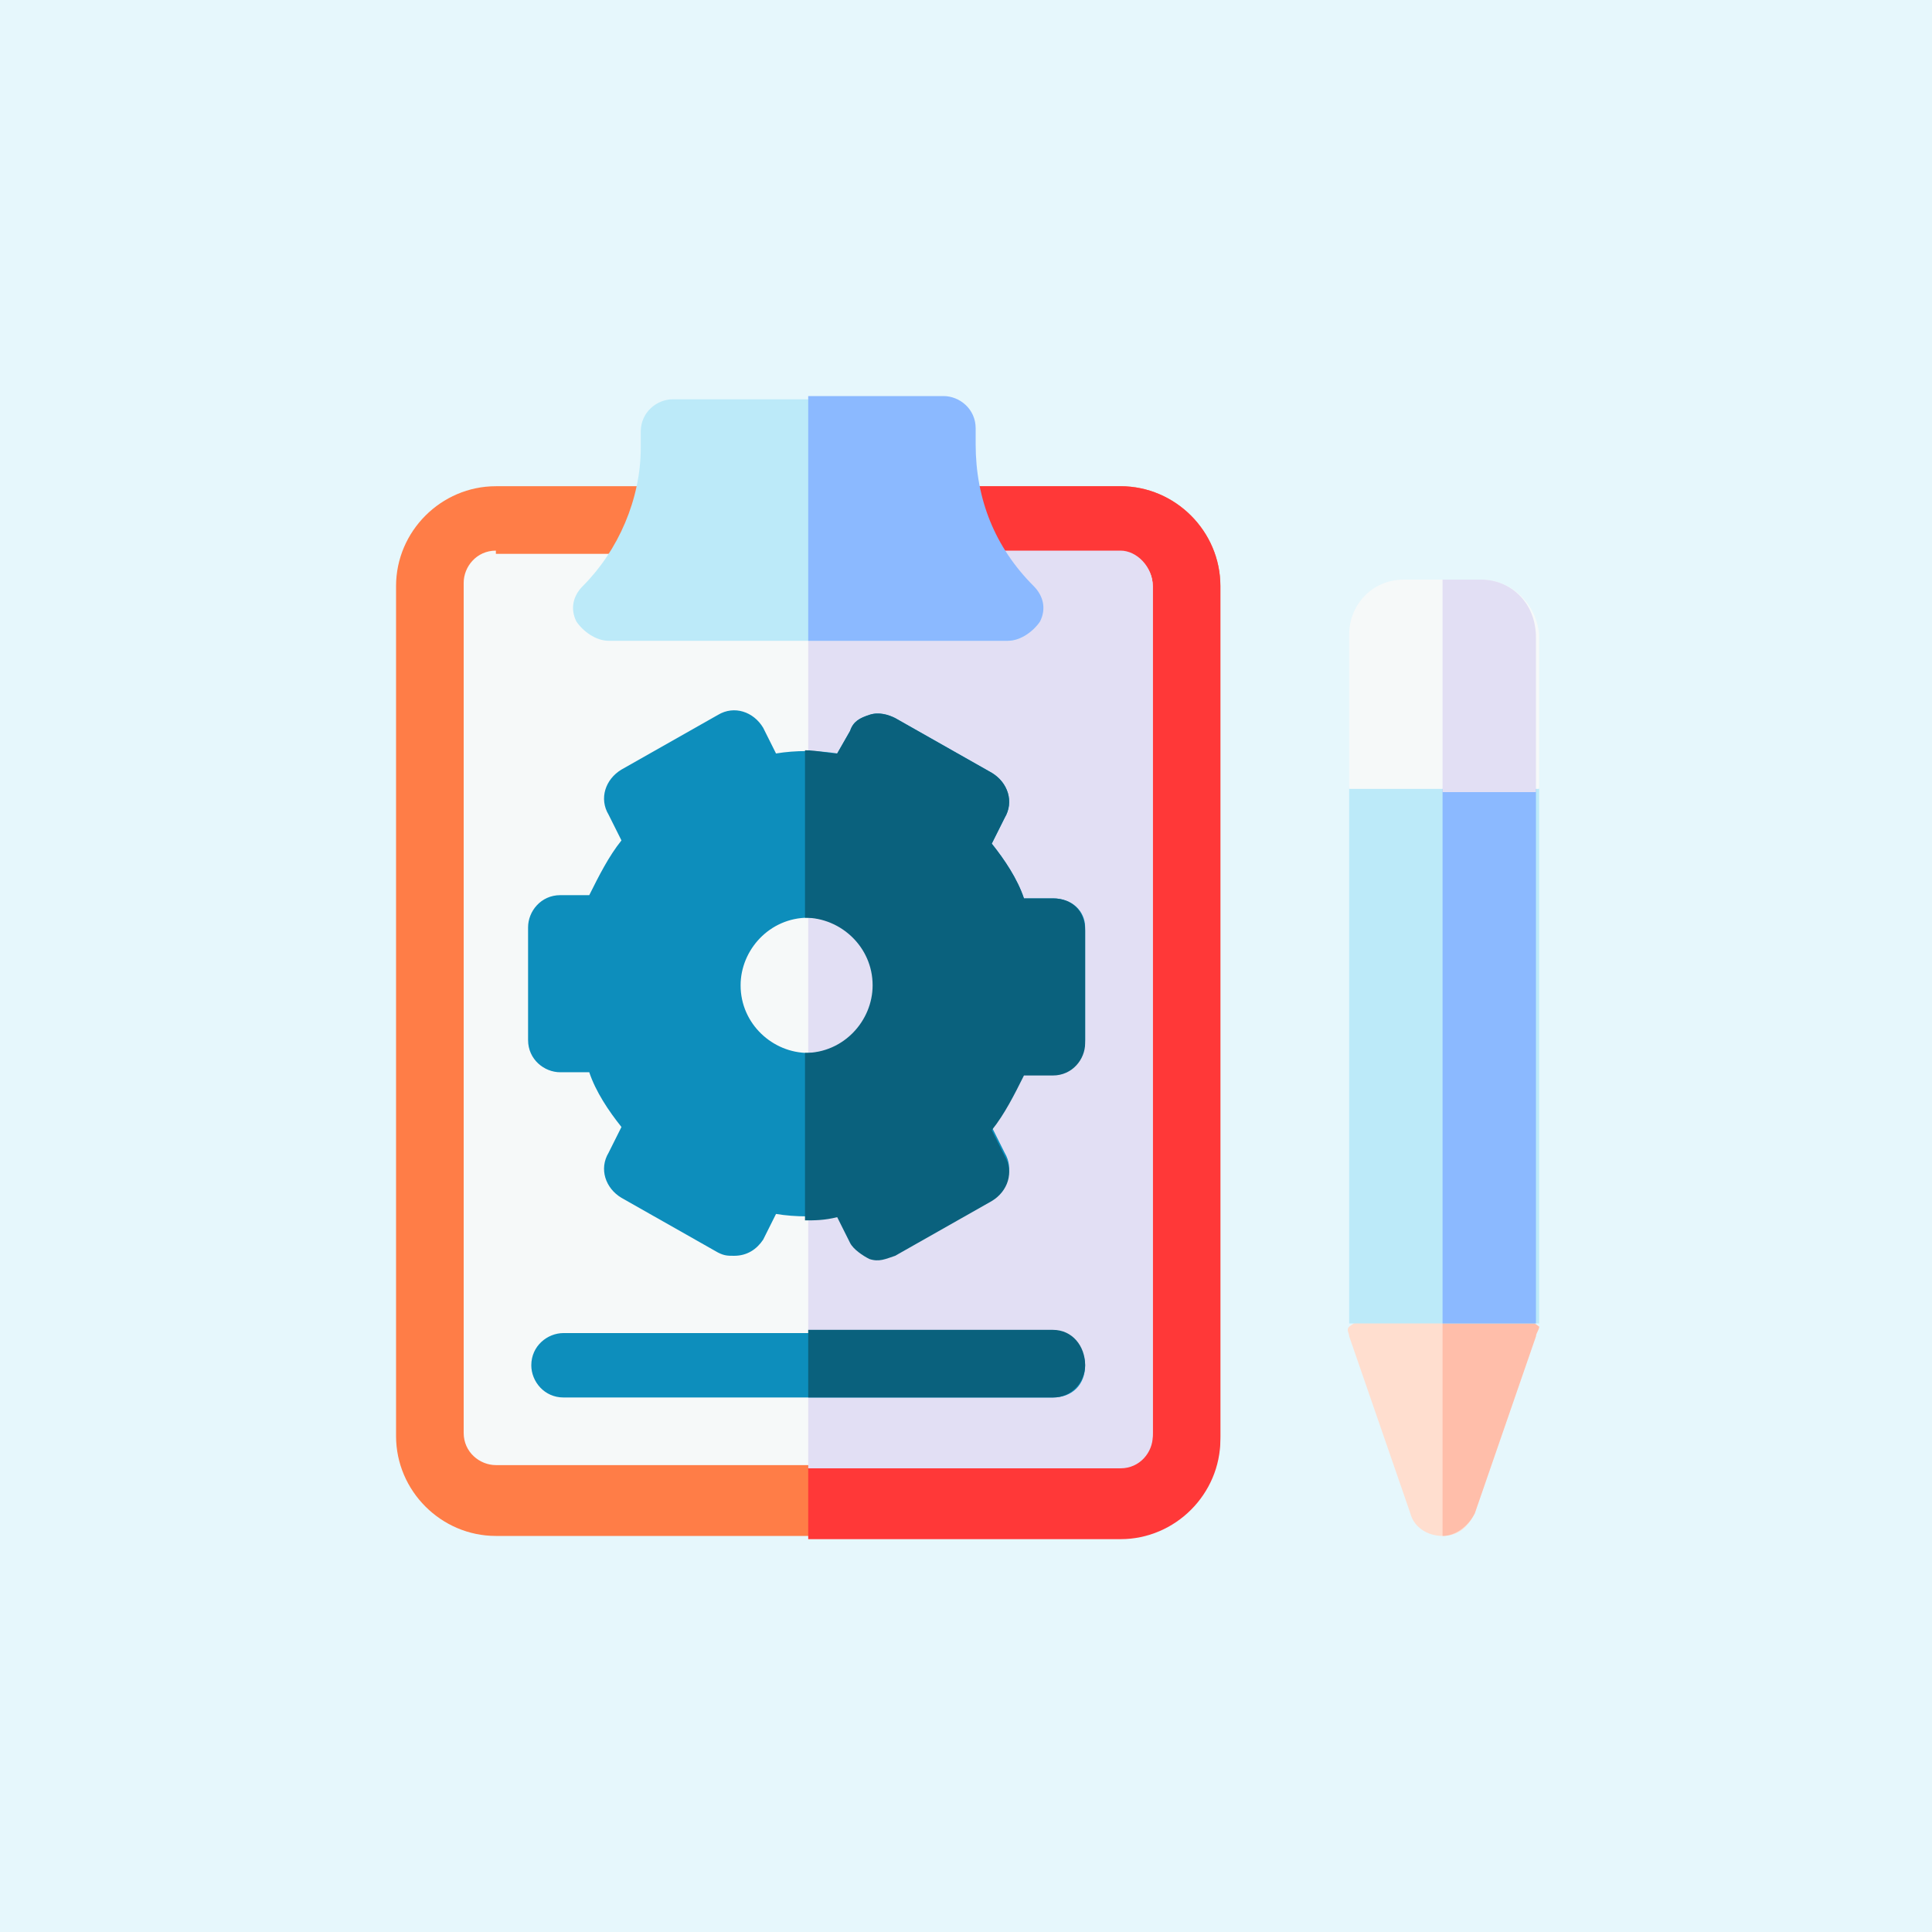
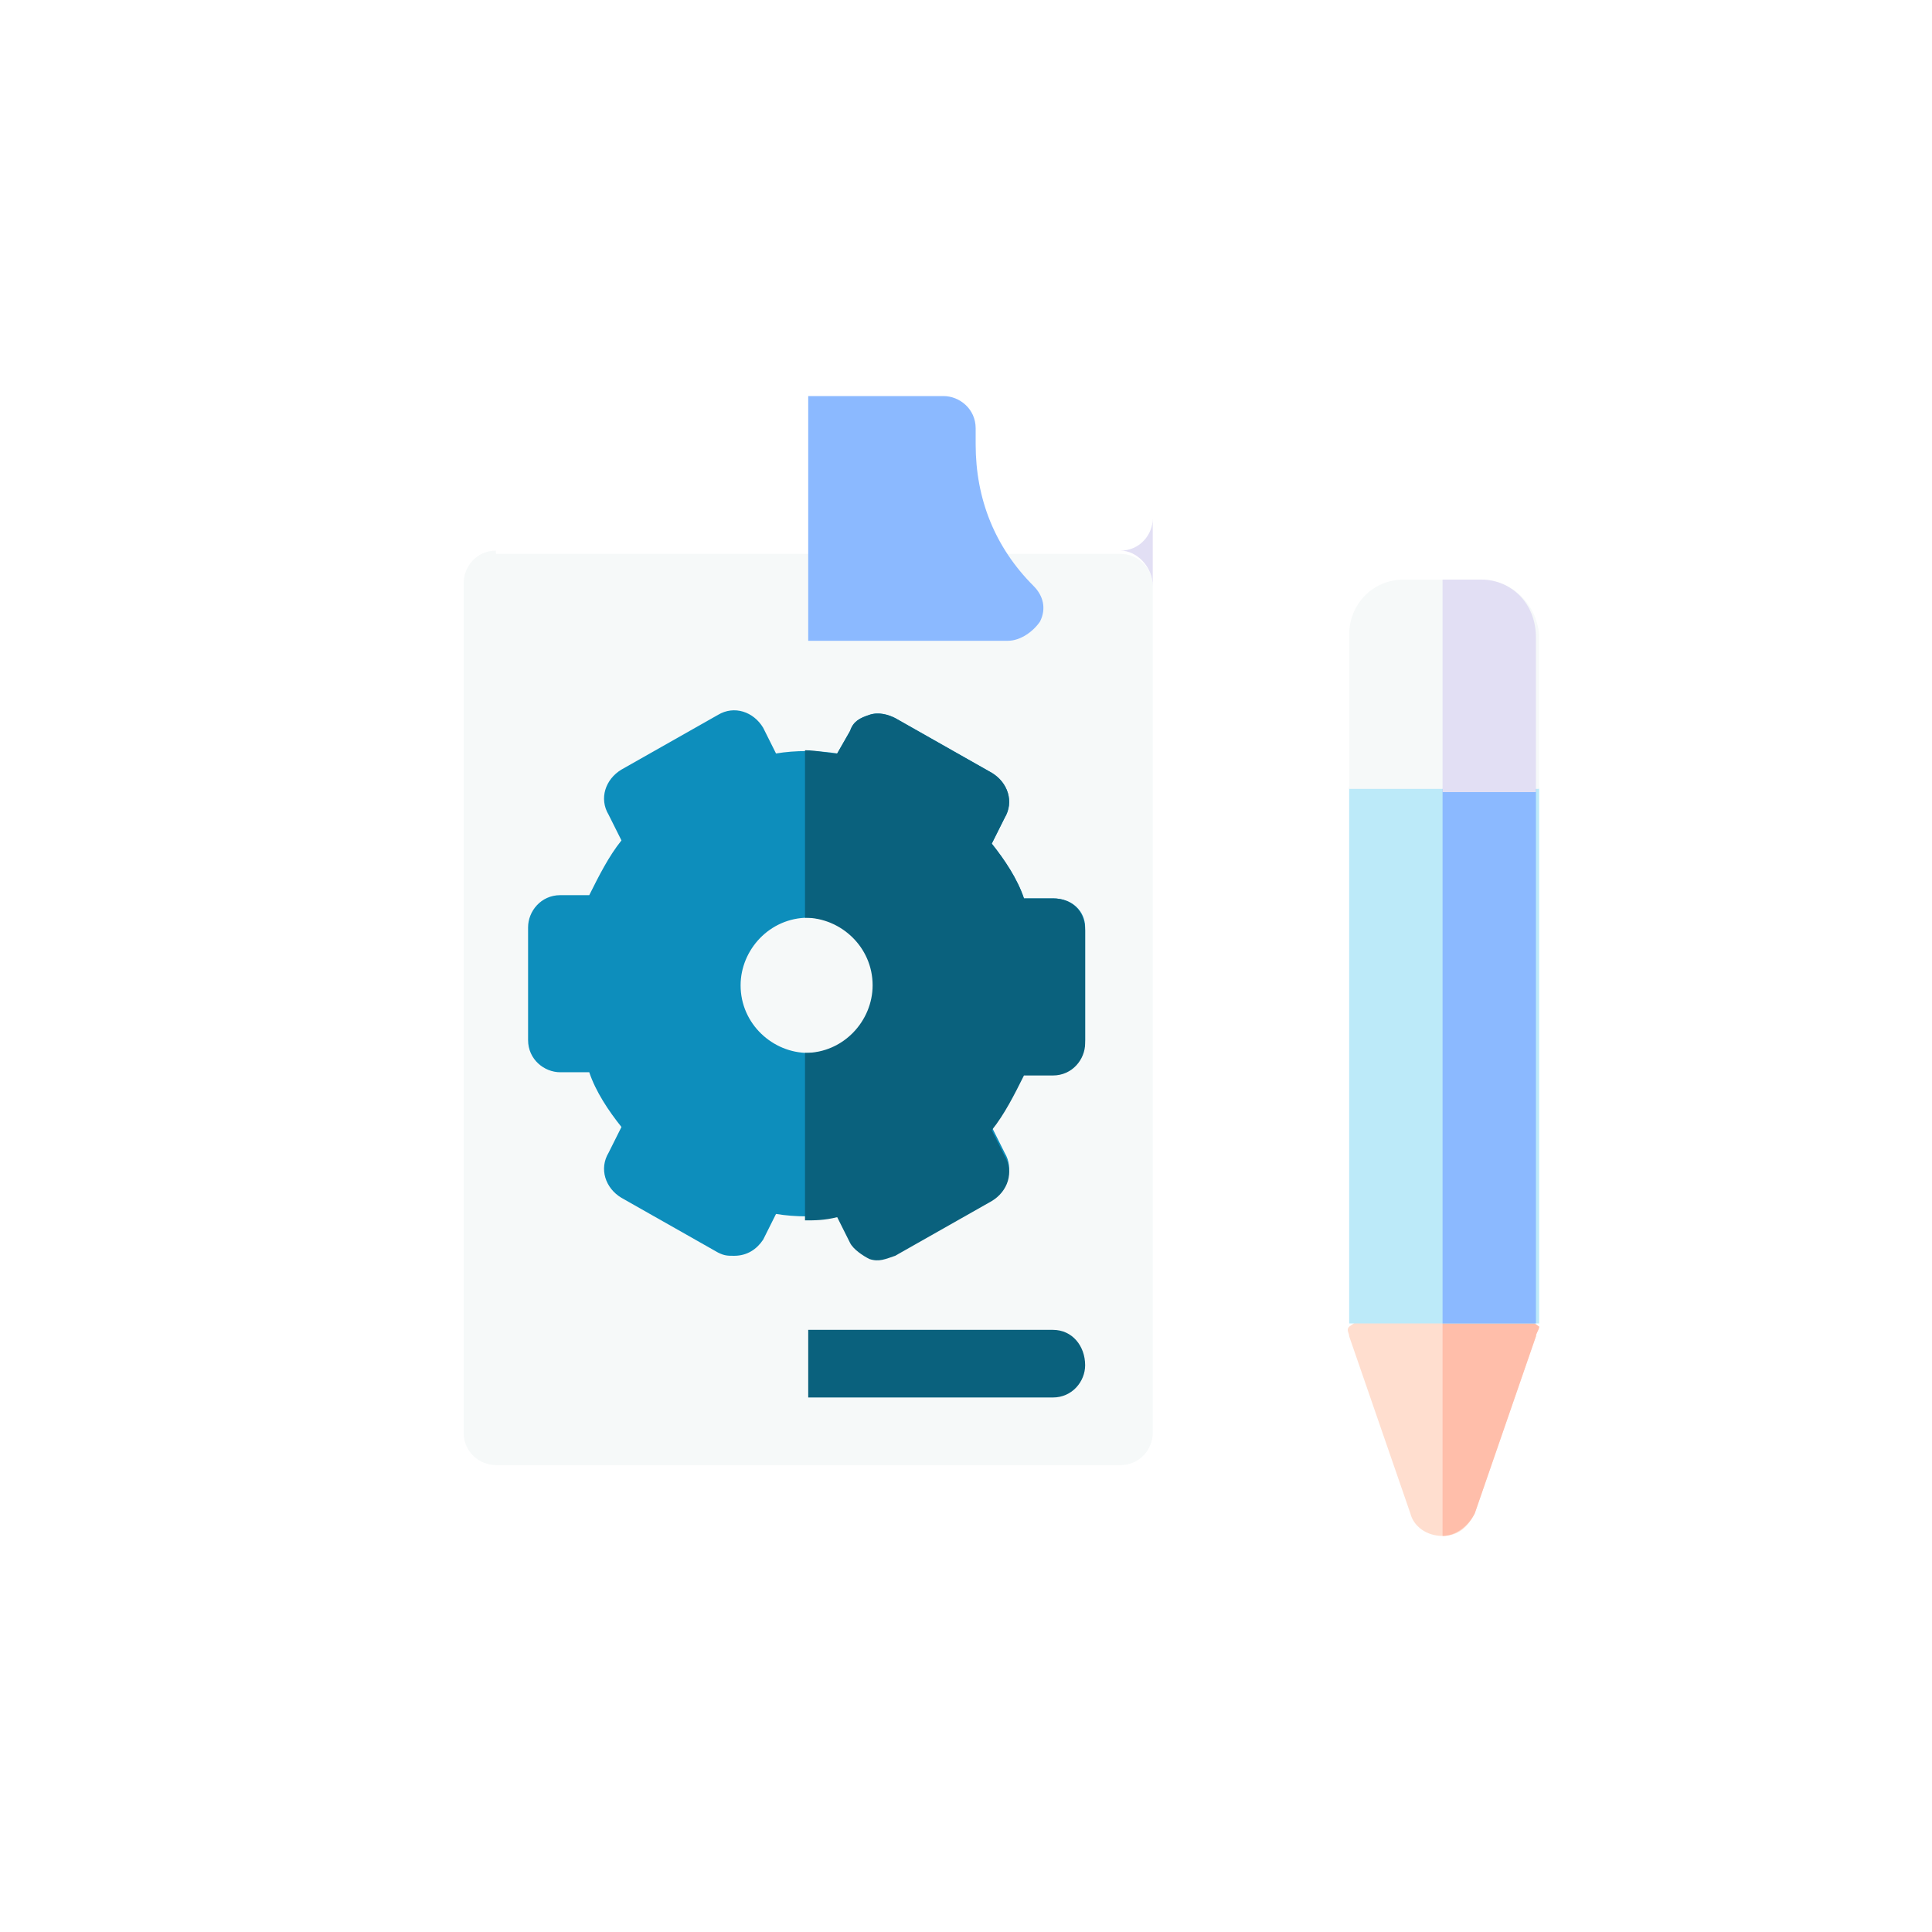
<svg xmlns="http://www.w3.org/2000/svg" version="1.1" id="Capa_1" x="0px" y="0px" width="60px" height="60px" viewBox="0 0 60 60" style="enable-background:new 0 0 60 60;" xml:space="preserve">
  <style type="text/css">
	.st0{fill:#E6F7FC;}
	.st1{fill:#FFDECF;}
	.st2{fill:#FFBEAA;}
	.st3{fill:#BCEAF9;}
	.st4{fill:#8BB9FF;}
	.st5{fill:#F6F9F9;}
	.st6{fill:#E2DFF4;}
	.st7{fill:#FF7D47;}
	.st8{fill:#FF3838;}
	.st9{fill:#0D8EBC;}
	.st10{fill:#0A617D;}
</style>
-   <rect x="0" class="st0" width="60" height="60" />
  <g>
    <g>
      <path class="st1" d="M41.9,41.5l1.9,5.5c0.1,0.4,0.5,0.7,1,0.7s0.8-0.3,1-0.7l1.9-5.5c0-0.1,0.1-0.2,0.1-0.3l-2.9-2.1l-3,2.1    C41.8,41.3,41.9,41.4,41.9,41.5z" />
      <path class="st2" d="M44.8,39.1v8.6c0.4,0,0.8-0.3,1-0.7l1.9-5.5c0-0.1,0.1-0.2,0.1-0.3L44.8,39.1L44.8,39.1z" />
      <path class="st3" d="M46.7,23.5h-3.8c-0.6,0-1,0.5-1,1v16.6h5.9V24.5C47.7,24,47.2,23.5,46.7,23.5z" />
      <path class="st4" d="M46.7,23.5h-1.9v17.6h2.9V24.5C47.7,24,47.2,23.5,46.7,23.5z" />
      <path class="st5" d="M46,18h-2.4c-1,0-1.7,0.8-1.7,1.7v4.8h5.9v-4.8C47.7,18.7,46.9,18,46,18z" />
      <path class="st6" d="M46,18h-1.2v6.6h2.9v-4.8C47.7,18.7,46.9,18,46,18z" />
    </g>
    <g>
-       <path class="st7" d="M34.8,47.7H15.4c-1.7,0-3.1-1.4-3.1-3.1V18.2c0-1.7,1.4-3.1,3.1-3.1h19.4c1.7,0,3.1,1.4,3.1,3.1v26.4    C37.9,46.3,36.5,47.7,34.8,47.7z" />
-       <path class="st8" d="M34.8,15.1h-9.7v32.7h9.7c1.7,0,3.1-1.4,3.1-3.1V18.2C37.9,16.5,36.5,15.1,34.8,15.1z" />
      <path class="st5" d="M15.4,17.1c-0.6,0-1,0.5-1,1v26.4c0,0.6,0.5,1,1,1h19.4c0.6,0,1-0.5,1-1V18.2c0-0.6-0.5-1-1-1H15.4z" />
-       <path class="st6" d="M34.8,17.1h-9.7v28.5h9.7c0.6,0,1-0.5,1-1V18.2C35.8,17.6,35.3,17.1,34.8,17.1z" />
-       <path class="st3" d="M31.3,19.9H18.9c-0.4,0-0.8-0.3-1-0.6c-0.2-0.4-0.1-0.8,0.2-1.1c1.1-1.1,1.8-2.7,1.8-4.3v-0.5    c0-0.6,0.5-1,1-1h8.3c0.6,0,1,0.5,1,1v0.5c0,1.6,0.6,3.1,1.8,4.3c0.3,0.3,0.4,0.7,0.2,1.1C32.1,19.6,31.7,19.9,31.3,19.9z" />
+       <path class="st6" d="M34.8,17.1h-9.7h9.7c0.6,0,1-0.5,1-1V18.2C35.8,17.6,35.3,17.1,34.8,17.1z" />
      <path class="st4" d="M30.3,13.8v-0.5c0-0.6-0.5-1-1-1h-4.2v7.6h6.2c0.4,0,0.8-0.3,1-0.6c0.2-0.4,0.1-0.8-0.2-1.1    C30.9,17,30.3,15.5,30.3,13.8z" />
-       <path class="st9" d="M32.7,43.4H17.5c-0.6,0-1-0.5-1-1c0-0.6,0.5-1,1-1h15.2c0.6,0,1,0.5,1,1C33.7,43,33.3,43.4,32.7,43.4z" />
      <path class="st9" d="M32.7,27.9h-0.9c-0.2-0.6-0.6-1.2-1-1.7l0.4-0.8c0.3-0.5,0.1-1.1-0.4-1.4l-3-1.7c-0.2-0.1-0.5-0.2-0.8-0.1    c-0.3,0.1-0.5,0.2-0.6,0.5L26,23.4c-0.6-0.1-1.3-0.1-1.9,0l-0.4-0.8c-0.3-0.5-0.9-0.7-1.4-0.4l-3,1.7c-0.5,0.3-0.7,0.9-0.4,1.4    l0.4,0.8c-0.4,0.5-0.7,1.1-1,1.7h-0.9c-0.6,0-1,0.5-1,1v3.5c0,0.6,0.5,1,1,1h0.9c0.2,0.6,0.6,1.2,1,1.7l-0.4,0.8    c-0.3,0.5-0.1,1.1,0.4,1.4l3,1.7c0.2,0.1,0.3,0.1,0.5,0.1c0.4,0,0.7-0.2,0.9-0.5l0.4-0.8c0.6,0.1,1.3,0.1,1.9,0l0.4,0.8    c0.1,0.2,0.4,0.4,0.6,0.5c0.3,0.1,0.5,0,0.8-0.1l3-1.7c0.5-0.3,0.7-0.9,0.4-1.4l-0.4-0.8c0.4-0.5,0.7-1.1,1-1.7h0.9    c0.6,0,1-0.5,1-1v-3.5C33.7,28.3,33.3,27.9,32.7,27.9L32.7,27.9z M25.1,32.7c-1.1,0-2.1-0.9-2.1-2.1c0-1.1,0.9-2.1,2.1-2.1    c1.1,0,2.1,0.9,2.1,2.1C27.2,31.8,26.2,32.7,25.1,32.7z" />
      <g>
        <path class="st10" d="M32.7,27.9h-0.9c-0.2-0.6-0.6-1.2-1-1.7l0.4-0.8c0.3-0.5,0.1-1.1-0.4-1.4l-3-1.7c-0.2-0.1-0.5-0.2-0.8-0.1     c-0.3,0.1-0.5,0.2-0.6,0.5L26,23.4c-0.3,0-0.6-0.1-1-0.1v5.2c1.1,0,2.1,0.9,2.1,2.1c0,1.1-0.9,2.1-2.1,2.1v5.2c0.3,0,0.6,0,1-0.1     l0.4,0.8c0.1,0.2,0.4,0.4,0.6,0.5c0.3,0.1,0.5,0,0.8-0.1l3-1.7c0.5-0.3,0.7-0.9,0.4-1.4l-0.4-0.8c0.4-0.5,0.7-1.1,1-1.7h0.9     c0.6,0,1-0.5,1-1v-3.5C33.7,28.3,33.3,27.9,32.7,27.9L32.7,27.9z" />
        <path class="st10" d="M32.7,41.3h-7.6v2.1h7.6c0.6,0,1-0.5,1-1C33.7,41.8,33.3,41.3,32.7,41.3z" />
      </g>
    </g>
  </g>
</svg>